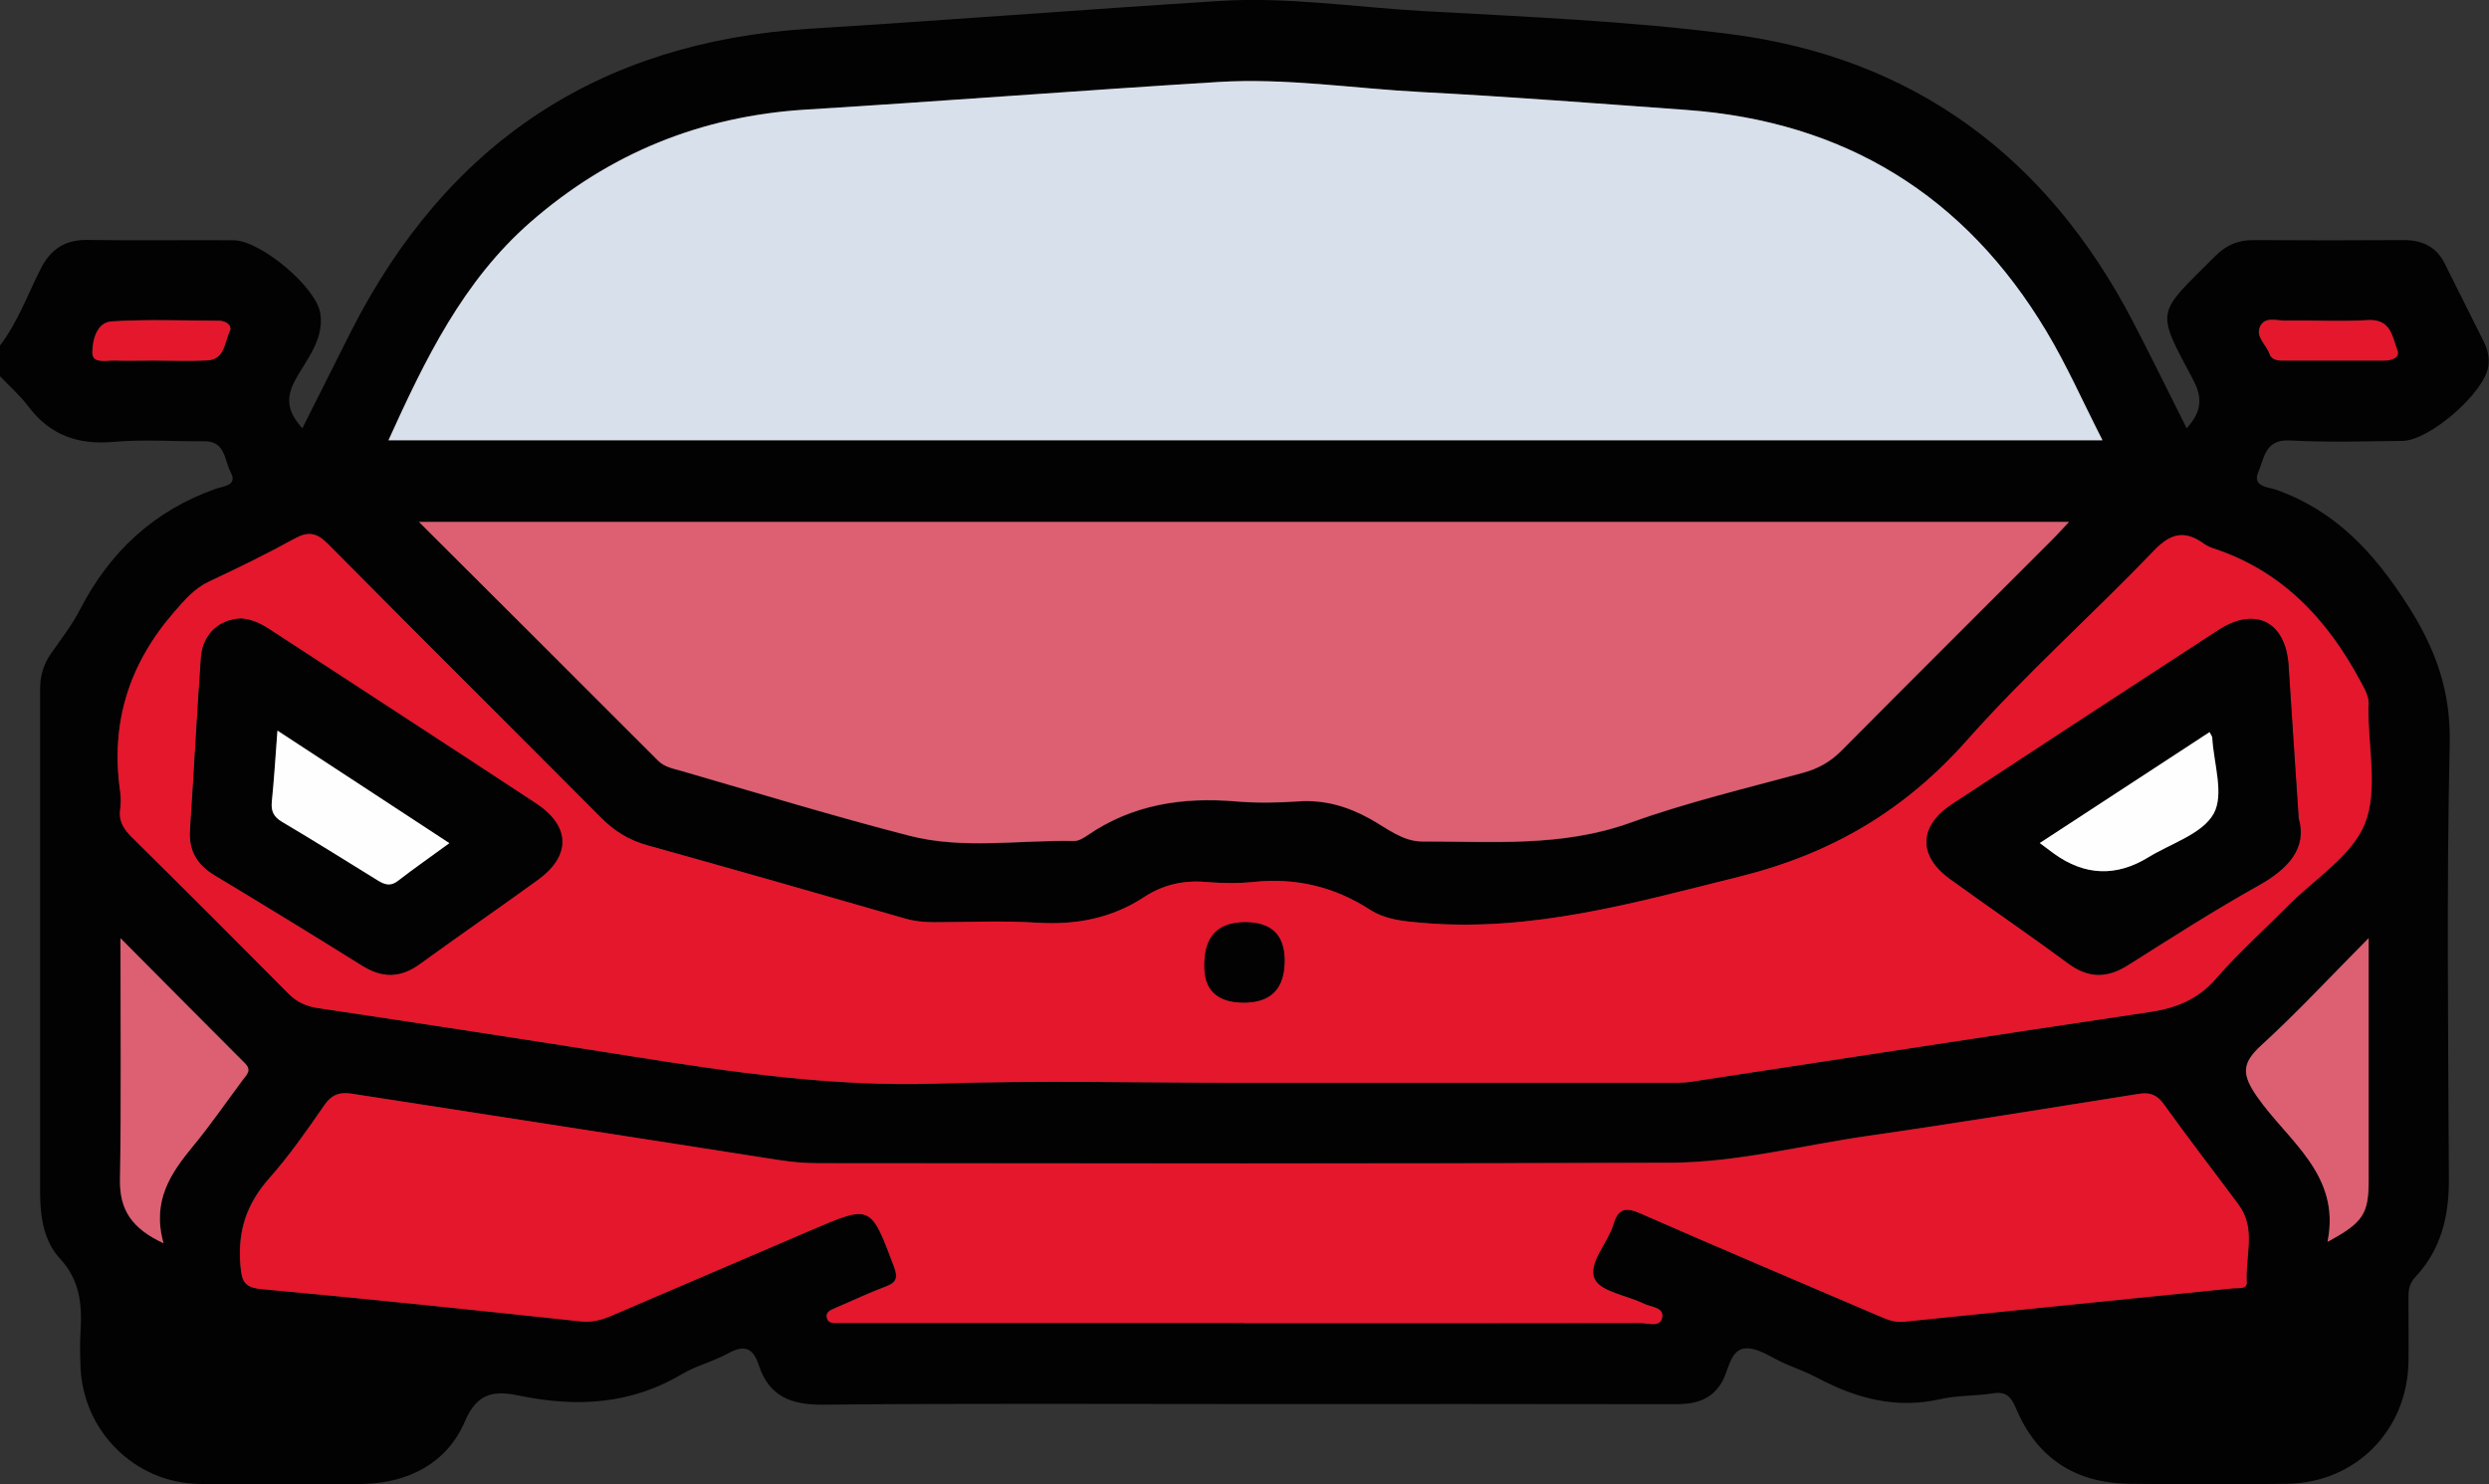
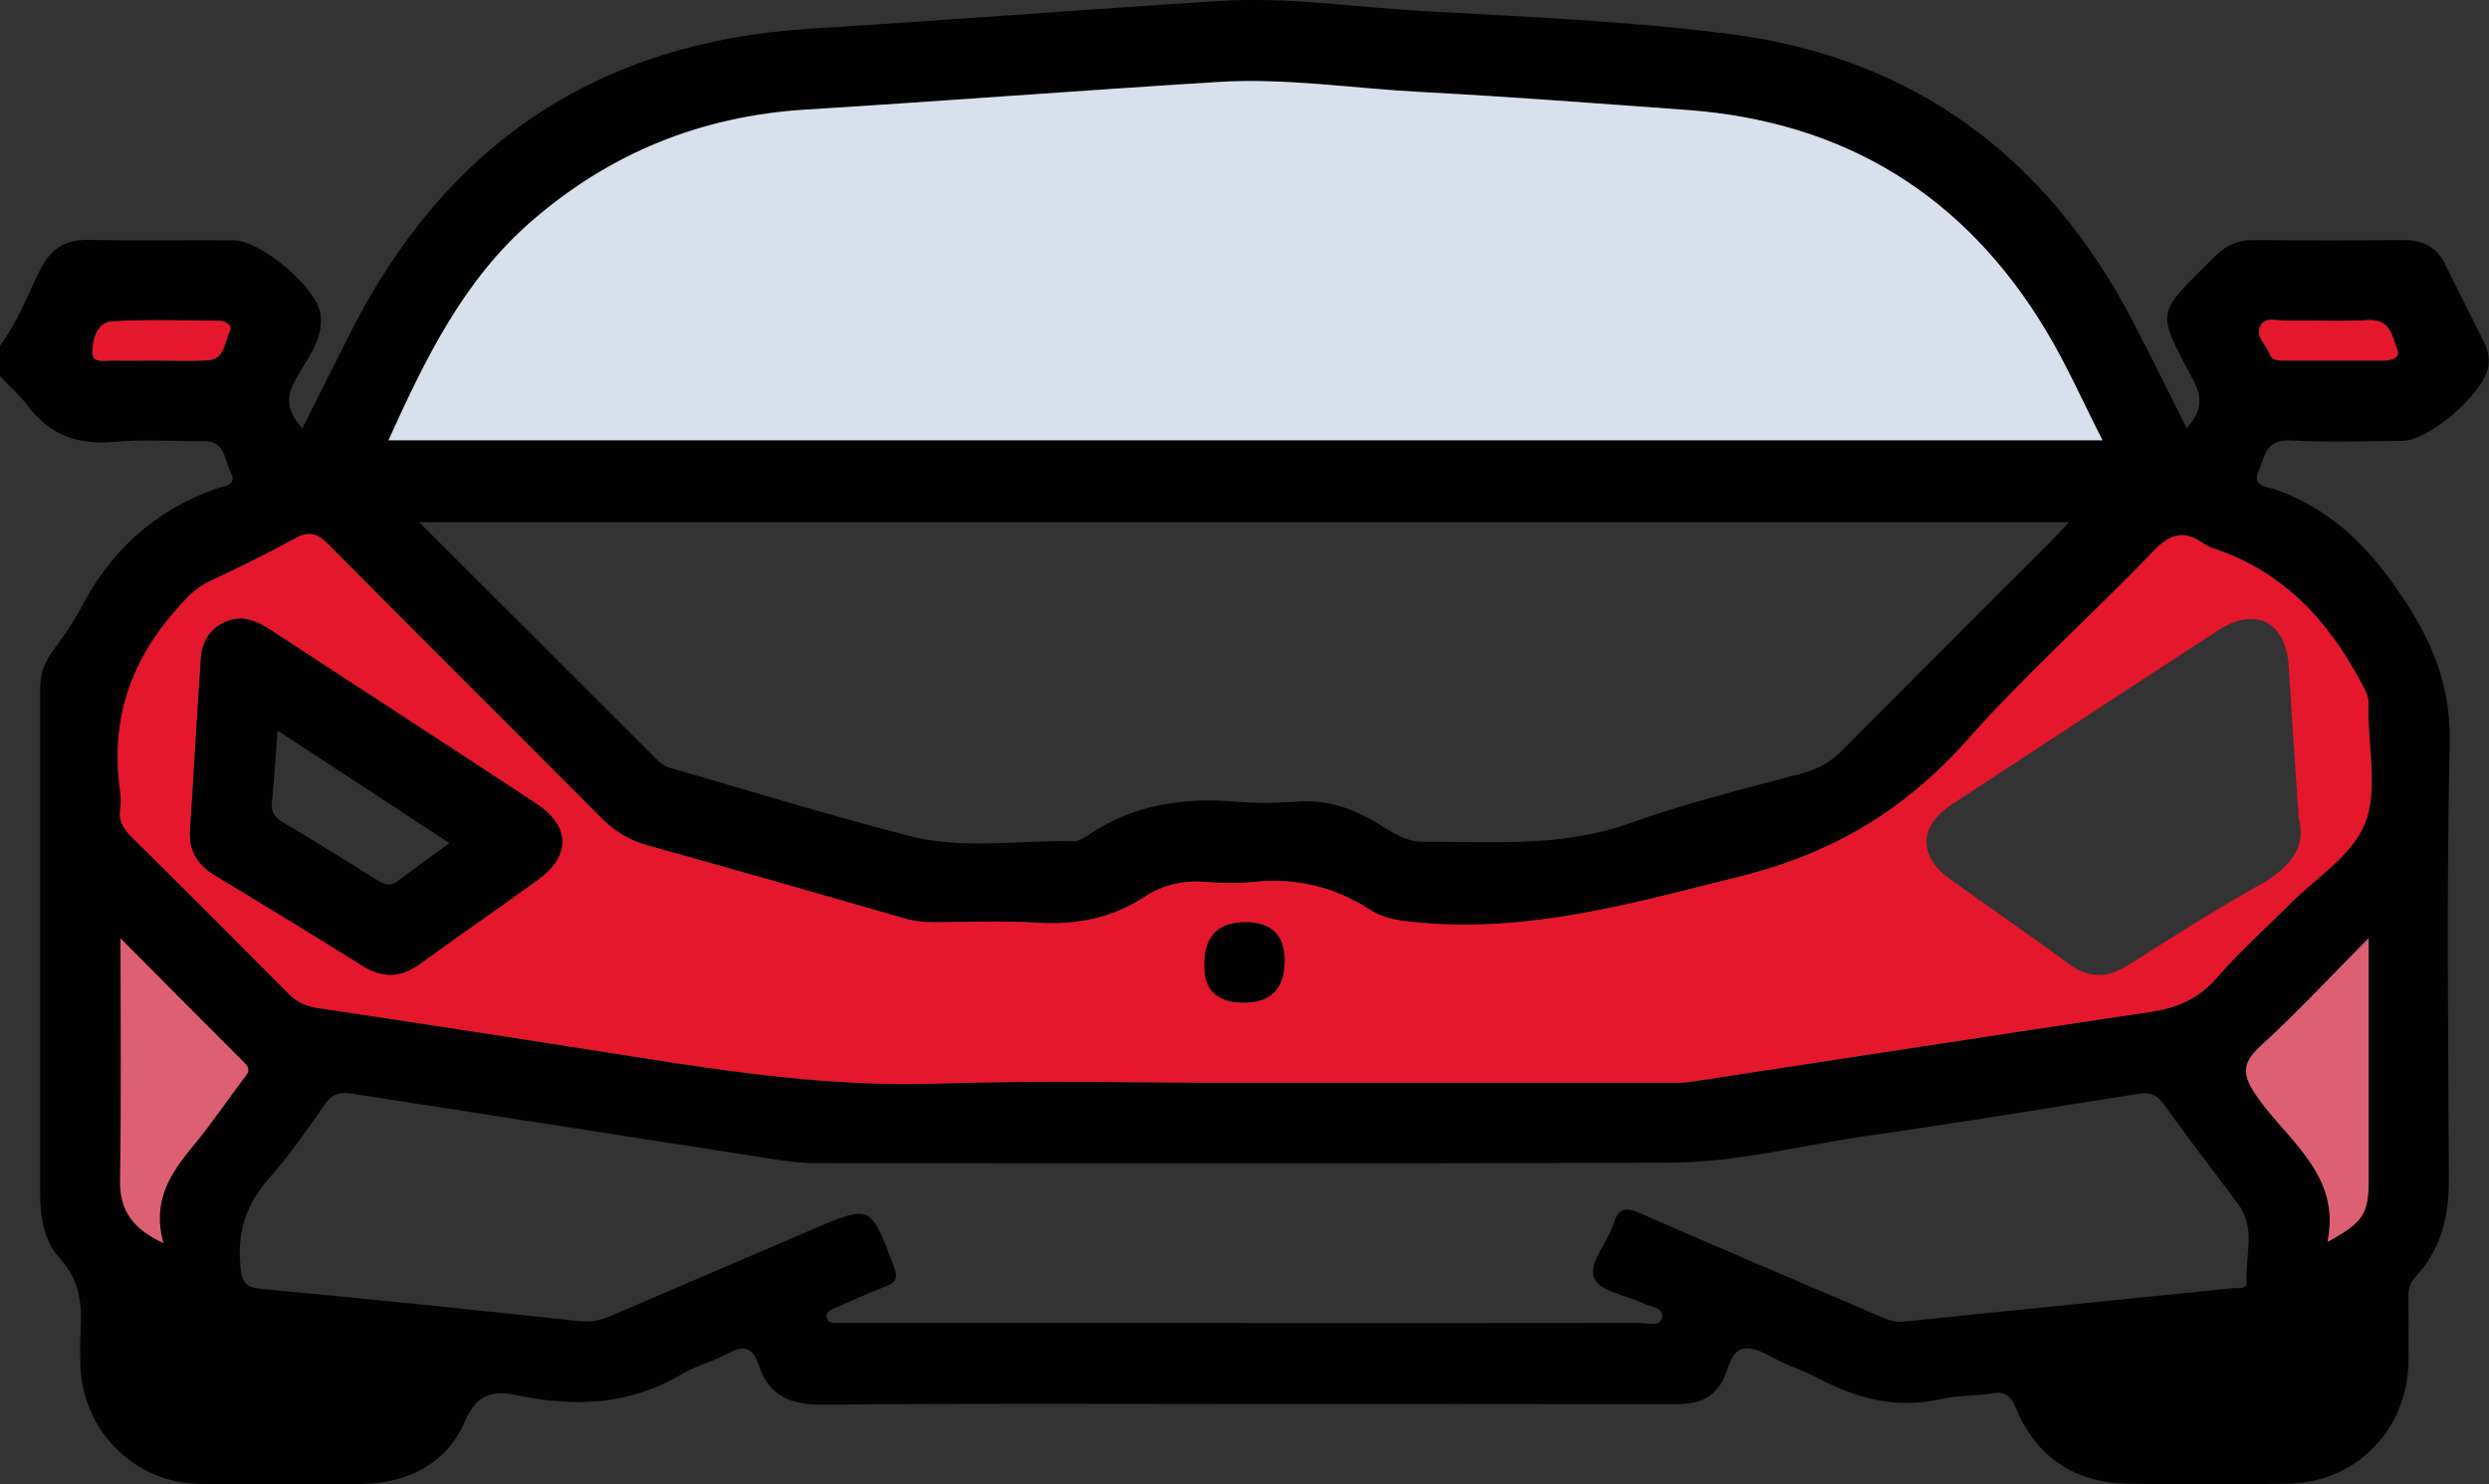
<svg xmlns="http://www.w3.org/2000/svg" id="Capa_2" data-name="Capa 2" viewBox="0 0 155.76 92.92">
  <rect x="0" y="0" width="155.76" height="92.92" fill="#333333" stroke="none" />
  <defs>
    <style>      .cls-1 {        fill: #020202;      }      .cls-2 {        fill: #dd5f72;      }      .cls-3 {        fill: #fefefe;      }      .cls-4 {        fill: #e4172c;      }      .cls-5 {        fill: #d8e0eb;      }    </style>
  </defs>
  <g id="Capa_1-2" data-name="Capa 1">
    <g id="o61C8B.tif">
      <g>
-         <path class="cls-1" d="M0,21.63c1.1-1.45,1.72-3.16,2.53-4.77.63-1.26,1.54-1.87,2.98-1.84,3.03.05,6.07,0,9.1.02,1.69,0,5.21,2.95,5.44,4.6.23,1.64-.88,2.87-1.58,4.16-.62,1.16-.46,1.99.45,3.01,1.05-2.08,2.04-4.07,3.04-6.05C27.93,9,37.43,2.63,50.64,1.8c8.56-.53,17.12-1.2,25.68-1.74,4.24-.27,8.46.39,12.69.63,6.42.36,12.87.62,19.24,1.44,11.51,1.47,19.85,7.7,25.2,17.95,1.15,2.2,2.23,4.43,3.39,6.73.94-1.04,1.01-1.9.41-3.03-2.38-4.48-2.33-4.04,1.39-7.76.67-.67,1.42-1,2.38-.99,3.14.02,6.28.02,9.42,0,1.15,0,2.03.42,2.55,1.47.82,1.63,1.63,3.27,2.45,4.9.24.48.35.98.28,1.52-.23,1.65-3.67,4.66-5.38,4.68-2.35.02-4.71.1-7.06-.03-1.55-.08-1.59,1.14-1.96,1.99-.4.91.67.94,1.1,1.09,3.74,1.32,6.15,3.95,8.25,7.23,1.76,2.75,2.71,5.39,2.63,8.71-.2,9.1-.09,18.2-.05,27.3,0,2.3-.51,4.35-2.1,6.05-.42.45-.44.9-.43,1.43,0,1.31.02,2.62,0,3.92-.09,4.26-3.32,7.53-7.58,7.59-3.3.05-6.59.04-9.89,0-3.37-.04-5.78-1.6-7.09-4.72-.31-.73-.62-1.08-1.45-.94-1.08.17-2.21.12-3.27.36-2.76.63-5.25-.03-7.67-1.31-.64-.34-1.33-.6-2-.88-.86-.36-1.77-1.07-2.59-.98-.94.1-.99,1.43-1.48,2.2-.68,1.06-1.66,1.29-2.83,1.29-8.79-.02-17.58-.01-26.37-.01s-18-.05-27,.04c-2,.02-3.38-.53-4.01-2.46-.37-1.14-.94-1.3-1.95-.74-.91.5-1.96.75-2.85,1.28-3.19,1.9-6.57,2.09-10.11,1.37-1.49-.31-2.67-.34-3.49,1.6-1.09,2.57-3.49,3.84-6.32,3.91-3.45.08-6.91.08-10.36,0-4-.09-7.22-3.33-7.37-7.32-.03-.73-.05-1.47,0-2.2.1-1.69-.02-3.22-1.3-4.6-1-1.08-1.23-2.62-1.23-4.12,0-10.51,0-21.03,0-31.54,0-.82.22-1.53.68-2.2.63-.9,1.31-1.77,1.81-2.74,1.87-3.63,4.64-6.21,8.52-7.58.39-.14,1.38-.18.92-1.02-.4-.74-.32-1.97-1.67-1.95-1.88.02-3.78-.13-5.65.04-2.23.2-3.98-.41-5.34-2.21-.52-.69-1.18-1.27-1.78-1.9,0-.63,0-1.26,0-1.88ZM131.56,27.56c-1.22-2.39-2.23-4.68-3.51-6.82-5.09-8.5-12.63-13.13-22.52-13.85-5.53-.4-11.06-.83-16.6-1.12-4.23-.22-8.44-.9-12.69-.63-8.62.53-17.22,1.2-25.84,1.73-6.55.41-12.27,2.72-17.21,7.04-4.24,3.7-6.59,8.59-8.89,13.66h107.25ZM77.78,67.78c8.79,0,17.58,0,26.37,0,.57,0,1.16.02,1.72-.07,9.56-1.45,19.11-2.94,28.67-4.36,1.67-.25,3.03-.79,4.17-2.12,1.4-1.62,3.01-3.05,4.52-4.57,1.66-1.67,3.96-3.09,4.77-5.1.83-2.08.21-4.74.22-7.14,0-.05,0-.11,0-.16.08-.61-.21-1.08-.49-1.6-2.08-3.89-4.91-6.94-9.24-8.34-.2-.06-.39-.16-.56-.28-1.19-.86-2.06-.68-3.14.44-3.84,4-8,7.7-11.67,11.84-3.91,4.42-8.48,7.12-14.27,8.56-6.56,1.63-12.98,3.48-19.84,2.89-1.17-.1-2.29-.19-3.28-.83-2.23-1.44-4.65-2-7.29-1.73-.98.1-1.99.08-2.98,0-1.41-.12-2.69.18-3.86.95-2.05,1.34-4.28,1.76-6.71,1.6-2.14-.14-4.29-.03-6.43-.03-.63,0-1.24-.06-1.85-.24-5.36-1.55-10.73-3.08-16.11-4.58-1.15-.32-2.06-.89-2.9-1.74-5.68-5.72-11.4-11.39-17.06-17.11-.71-.72-1.24-.82-2.12-.33-1.73.96-3.52,1.82-5.32,2.67-.93.44-1.53,1.15-2.19,1.91-2.84,3.26-4,6.97-3.38,11.25.05.36.05.74,0,1.1-.1.75.24,1.26.75,1.77,3.27,3.24,6.53,6.49,9.77,9.76.55.55,1.13.81,1.9.92,6.51.97,13.02,1.97,19.52,3,6.35,1.01,12.69,1.93,19.17,1.72,6.38-.21,12.76-.05,19.15-.05ZM26.21,32.67c5.15,5.14,10.07,10.04,14.98,14.96.4.4.92.49,1.41.63,4.76,1.38,9.51,2.83,14.31,4.07,3.38.87,6.87.25,10.31.33.28,0,.6-.19.85-.36,2.81-1.93,5.93-2.39,9.26-2.12,1.3.11,2.62.09,3.92,0,1.63-.12,3.07.31,4.49,1.09,1.04.57,2.04,1.42,3.26,1.42,4.37-.01,8.74.37,13.02-1.17,3.53-1.27,7.2-2.15,10.82-3.13.95-.26,1.7-.68,2.39-1.37,4.35-4.38,8.72-8.74,13.09-13.11.35-.35.67-.71,1.16-1.22H26.21ZM77.85,82.82c8.27,0,16.53,0,24.8-.01.48,0,1.24.3,1.36-.35.12-.63-.7-.64-1.13-.85-1.07-.53-2.74-.75-3.1-1.57-.43-.97.82-2.23,1.18-3.41.31-1.02.78-1.08,1.71-.67,4.92,2.16,9.87,4.25,14.81,6.37.53.23,1.02.47,1.64.4,6.86-.71,13.73-1.39,20.59-2.09.33-.03.91.09.88-.39-.1-1.62.61-3.34-.51-4.85-1.56-2.1-3.16-4.16-4.68-6.29-.44-.61-.89-.75-1.58-.64-5.62.89-11.24,1.81-16.88,2.62-4.13.59-8.22,1.67-12.41,1.69-17.79.07-35.58.03-53.37.03-.84,0-1.66-.08-2.49-.21-8.88-1.39-17.76-2.75-26.64-4.14-.74-.12-1.25.02-1.72.69-1.1,1.59-2.21,3.19-3.49,4.63-1.41,1.59-1.97,3.31-1.78,5.42.09,1.01.24,1.38,1.35,1.49,6.66.61,13.32,1.31,19.97,2.02.73.08,1.33-.11,1.96-.38,4.12-1.77,8.25-3.53,12.38-5.31,3.8-1.64,3.78-1.63,5.23,2.24.26.7.19,1.01-.51,1.27-1.07.4-2.11.9-3.17,1.35-.29.13-.62.25-.5.65.09.3.4.28.66.28.37,0,.73,0,1.1,0,8.11,0,16.22,0,24.33,0ZM10.23,77.82c-.73-2.65.46-4.38,1.86-6.08,1.09-1.33,2.07-2.75,3.1-4.13.25-.33.58-.61.14-1.04-2.52-2.52-5.02-5.05-7.79-7.83,0,5.34.05,10.24-.03,15.13-.03,1.87.74,3.04,2.72,3.96ZM145.66,77.72c2.21-1.2,2.56-1.73,2.56-3.84,0-3.97,0-7.93,0-11.9,0-.96,0-1.92,0-3.26-2.42,2.44-4.47,4.66-6.7,6.69-1.23,1.13-1.26,1.82-.28,3.23,1.92,2.76,5.26,4.87,4.41,9.07ZM9.68,22.57c1.1,0,2.19.05,3.29-.01,1.11-.06,1.07-1.14,1.41-1.83.17-.36-.25-.65-.66-.65-2.24-.01-4.49-.1-6.73.04-.95.06-1.2,1.2-1.21,1.93-.01.74.87.5,1.4.52.83.03,1.67,0,2.5,0ZM145.9,22.57c1.1,0,2.19,0,3.29,0,.45,0,1.01-.17.83-.64-.32-.84-.4-1.98-1.85-1.89-1.72.11-3.45,0-5.17.03-.54,0-1.27-.27-1.57.37-.3.64.37,1.12.58,1.69.17.48.64.45,1.06.44.94,0,1.88,0,2.82,0Z" />
+         <path class="cls-1" d="M0,21.63c1.1-1.45,1.72-3.16,2.53-4.77.63-1.26,1.54-1.87,2.98-1.84,3.03.05,6.07,0,9.1.02,1.69,0,5.21,2.95,5.44,4.6.23,1.64-.88,2.87-1.58,4.16-.62,1.16-.46,1.99.45,3.01,1.05-2.08,2.04-4.07,3.04-6.05C27.93,9,37.43,2.63,50.64,1.8c8.56-.53,17.12-1.2,25.68-1.74,4.24-.27,8.46.39,12.69.63,6.42.36,12.87.62,19.24,1.44,11.51,1.47,19.85,7.7,25.2,17.95,1.15,2.2,2.23,4.43,3.39,6.73.94-1.04,1.01-1.9.41-3.03-2.38-4.48-2.33-4.04,1.39-7.76.67-.67,1.42-1,2.38-.99,3.14.02,6.28.02,9.42,0,1.15,0,2.03.42,2.55,1.47.82,1.63,1.63,3.27,2.45,4.9.24.48.35.98.28,1.52-.23,1.65-3.67,4.66-5.38,4.68-2.35.02-4.71.1-7.06-.03-1.55-.08-1.59,1.14-1.96,1.99-.4.91.67.94,1.1,1.09,3.74,1.32,6.15,3.95,8.25,7.23,1.76,2.75,2.71,5.39,2.63,8.71-.2,9.1-.09,18.2-.05,27.3,0,2.3-.51,4.35-2.1,6.05-.42.45-.44.9-.43,1.43,0,1.31.02,2.62,0,3.92-.09,4.26-3.32,7.53-7.58,7.59-3.3.05-6.59.04-9.89,0-3.37-.04-5.78-1.6-7.09-4.72-.31-.73-.62-1.08-1.45-.94-1.08.17-2.21.12-3.27.36-2.76.63-5.25-.03-7.67-1.31-.64-.34-1.33-.6-2-.88-.86-.36-1.77-1.07-2.59-.98-.94.1-.99,1.43-1.48,2.2-.68,1.06-1.66,1.29-2.83,1.29-8.79-.02-17.58-.01-26.37-.01s-18-.05-27,.04c-2,.02-3.38-.53-4.01-2.46-.37-1.14-.94-1.3-1.95-.74-.91.5-1.96.75-2.85,1.28-3.19,1.9-6.57,2.09-10.11,1.37-1.49-.31-2.67-.34-3.49,1.6-1.09,2.57-3.49,3.84-6.32,3.91-3.45.08-6.91.08-10.36,0-4-.09-7.22-3.33-7.37-7.32-.03-.73-.05-1.47,0-2.2.1-1.69-.02-3.22-1.3-4.6-1-1.08-1.23-2.62-1.23-4.12,0-10.51,0-21.03,0-31.54,0-.82.22-1.53.68-2.2.63-.9,1.31-1.77,1.81-2.74,1.87-3.63,4.64-6.21,8.52-7.58.39-.14,1.38-.18.92-1.02-.4-.74-.32-1.97-1.67-1.95-1.88.02-3.78-.13-5.65.04-2.23.2-3.98-.41-5.34-2.21-.52-.69-1.18-1.27-1.78-1.9,0-.63,0-1.26,0-1.88ZM131.56,27.56c-1.22-2.39-2.23-4.68-3.51-6.82-5.09-8.5-12.63-13.13-22.52-13.85-5.53-.4-11.06-.83-16.6-1.12-4.23-.22-8.44-.9-12.69-.63-8.62.53-17.22,1.2-25.84,1.73-6.55.41-12.27,2.72-17.21,7.04-4.24,3.7-6.59,8.59-8.89,13.66h107.25ZM77.78,67.78c8.79,0,17.58,0,26.37,0,.57,0,1.16.02,1.72-.07,9.56-1.45,19.11-2.94,28.67-4.36,1.67-.25,3.03-.79,4.17-2.12,1.4-1.62,3.01-3.05,4.52-4.57,1.66-1.67,3.96-3.09,4.77-5.1.83-2.08.21-4.74.22-7.14,0-.05,0-.11,0-.16.08-.61-.21-1.08-.49-1.6-2.08-3.89-4.91-6.94-9.24-8.34-.2-.06-.39-.16-.56-.28-1.19-.86-2.06-.68-3.14.44-3.84,4-8,7.7-11.67,11.84-3.91,4.42-8.48,7.12-14.27,8.56-6.56,1.63-12.98,3.48-19.84,2.89-1.17-.1-2.29-.19-3.28-.83-2.23-1.44-4.65-2-7.29-1.73-.98.1-1.99.08-2.98,0-1.41-.12-2.69.18-3.86.95-2.05,1.34-4.28,1.76-6.71,1.6-2.14-.14-4.29-.03-6.43-.03-.63,0-1.24-.06-1.85-.24-5.36-1.55-10.73-3.08-16.11-4.58-1.15-.32-2.06-.89-2.9-1.74-5.68-5.72-11.4-11.39-17.06-17.11-.71-.72-1.24-.82-2.12-.33-1.73.96-3.52,1.82-5.32,2.67-.93.44-1.53,1.15-2.19,1.91-2.84,3.26-4,6.97-3.38,11.25.05.36.05.74,0,1.1-.1.75.24,1.26.75,1.77,3.27,3.24,6.53,6.49,9.77,9.76.55.55,1.13.81,1.9.92,6.51.97,13.02,1.97,19.52,3,6.35,1.01,12.69,1.93,19.17,1.72,6.38-.21,12.76-.05,19.15-.05ZM26.21,32.67c5.15,5.14,10.07,10.04,14.98,14.96.4.4.92.49,1.41.63,4.76,1.38,9.51,2.83,14.31,4.07,3.38.87,6.87.25,10.31.33.28,0,.6-.19.85-.36,2.81-1.93,5.93-2.39,9.26-2.12,1.3.11,2.62.09,3.92,0,1.63-.12,3.07.31,4.49,1.09,1.04.57,2.04,1.42,3.26,1.42,4.37-.01,8.74.37,13.02-1.17,3.53-1.27,7.2-2.15,10.82-3.13.95-.26,1.7-.68,2.39-1.37,4.35-4.38,8.72-8.74,13.09-13.11.35-.35.67-.71,1.16-1.22H26.21ZM77.85,82.82c8.27,0,16.53,0,24.8-.01.48,0,1.24.3,1.36-.35.12-.63-.7-.64-1.13-.85-1.07-.53-2.74-.75-3.1-1.57-.43-.97.82-2.23,1.18-3.41.31-1.02.78-1.08,1.71-.67,4.92,2.16,9.87,4.25,14.81,6.37.53.23,1.02.47,1.64.4,6.86-.71,13.73-1.39,20.59-2.09.33-.03.91.09.88-.39-.1-1.62.61-3.34-.51-4.85-1.56-2.1-3.16-4.16-4.68-6.29-.44-.61-.89-.75-1.58-.64-5.62.89-11.24,1.81-16.88,2.62-4.13.59-8.22,1.67-12.41,1.69-17.79.07-35.58.03-53.37.03-.84,0-1.66-.08-2.49-.21-8.88-1.39-17.76-2.75-26.64-4.14-.74-.12-1.25.02-1.72.69-1.1,1.59-2.21,3.19-3.49,4.63-1.41,1.59-1.97,3.31-1.78,5.42.09,1.01.24,1.38,1.35,1.49,6.66.61,13.32,1.31,19.97,2.02.73.08,1.33-.11,1.96-.38,4.12-1.77,8.25-3.53,12.38-5.31,3.8-1.64,3.78-1.63,5.23,2.24.26.7.19,1.01-.51,1.27-1.07.4-2.11.9-3.17,1.35-.29.13-.62.25-.5.65.09.3.4.28.66.28.37,0,.73,0,1.1,0,8.11,0,16.22,0,24.33,0ZM10.23,77.82ZM145.66,77.72c2.21-1.2,2.56-1.73,2.56-3.84,0-3.97,0-7.93,0-11.9,0-.96,0-1.92,0-3.26-2.42,2.44-4.47,4.66-6.7,6.69-1.23,1.13-1.26,1.82-.28,3.23,1.92,2.76,5.26,4.87,4.41,9.07ZM9.68,22.57c1.1,0,2.19.05,3.29-.01,1.11-.06,1.07-1.14,1.41-1.83.17-.36-.25-.65-.66-.65-2.24-.01-4.49-.1-6.73.04-.95.06-1.2,1.2-1.21,1.93-.01.74.87.5,1.4.52.83.03,1.67,0,2.5,0ZM145.9,22.57c1.1,0,2.19,0,3.29,0,.45,0,1.01-.17.83-.64-.32-.84-.4-1.98-1.85-1.89-1.72.11-3.45,0-5.17.03-.54,0-1.27-.27-1.57.37-.3.64.37,1.12.58,1.69.17.48.64.45,1.06.44.94,0,1.88,0,2.82,0Z" />
        <path class="cls-5" d="M131.56,27.56H24.31c2.3-5.07,4.66-9.96,8.89-13.66,4.94-4.31,10.66-6.63,17.21-7.04,8.62-.53,17.22-1.2,25.84-1.73,4.24-.26,8.46.41,12.69.63,5.54.29,11.07.72,16.6,1.12,9.9.72,17.43,5.35,22.52,13.85,1.28,2.13,2.29,4.43,3.51,6.82Z" />
        <path class="cls-4" d="M77.78,67.78c-6.38,0-12.77-.16-19.15.05-6.48.21-12.82-.71-19.17-1.72-6.5-1.03-13.01-2.03-19.52-3-.77-.11-1.36-.37-1.9-.92-3.24-3.27-6.49-6.52-9.77-9.76-.52-.51-.86-1.02-.75-1.77.05-.36.05-.74,0-1.1-.62-4.28.54-7.98,3.38-11.25.66-.76,1.26-1.47,2.19-1.91,1.79-.84,3.58-1.71,5.32-2.67.88-.49,1.41-.39,2.12.33,5.67,5.73,11.39,11.4,17.06,17.11.84.84,1.75,1.42,2.9,1.74,5.38,1.5,10.74,3.03,16.11,4.58.62.18,1.22.24,1.85.24,2.15,0,4.3-.11,6.43.03,2.43.15,4.66-.26,6.71-1.6,1.17-.77,2.45-1.07,3.86-.95.99.08,2,.1,2.98,0,2.65-.28,5.06.29,7.29,1.73,1,.64,2.11.73,3.28.83,6.86.59,13.28-1.26,19.84-2.89,5.79-1.44,10.35-4.14,14.27-8.56,3.67-4.14,7.84-7.84,11.67-11.84,1.07-1.12,1.94-1.3,3.14-.44.17.12.36.21.56.28,4.32,1.41,7.16,4.45,9.24,8.34.28.52.57.99.49,1.6,0,.05,0,.1,0,.16-.01,2.4.61,5.07-.22,7.14-.81,2.01-3.11,3.43-4.77,5.1-1.51,1.52-3.12,2.96-4.52,4.57-1.14,1.32-2.5,1.87-4.17,2.12-9.56,1.42-19.11,2.91-28.67,4.36-.56.09-1.15.07-1.72.07-8.79,0-17.58,0-26.37,0ZM15.06,38.72c-1.36.05-2.39,1.01-2.49,2.43-.25,3.6-.44,7.2-.68,10.8-.09,1.29.44,2.18,1.54,2.84,3.09,1.86,6.16,3.74,9.22,5.65,1.26.79,2.4.79,3.62-.1,2.45-1.79,4.95-3.5,7.4-5.28,2.06-1.5,2.02-3.35-.14-4.77-5.54-3.65-11.11-7.26-16.66-10.89-.58-.38-1.18-.66-1.82-.68ZM143.85,51.23c-.23-3.49-.44-6.51-.63-9.54-.17-2.77-2.08-3.75-4.41-2.23-5.56,3.62-11.12,7.25-16.67,10.9-2.07,1.36-2.11,3.22-.12,4.66,2.46,1.78,4.97,3.48,7.4,5.29,1.27.94,2.44.94,3.75.11,2.7-1.7,5.38-3.43,8.16-4.98,1.91-1.07,3.04-2.37,2.52-4.2ZM80.39,60.13q0-2.4-2.47-2.4t-2.55,2.63q0,2.4,2.47,2.4,2.55,0,2.55-2.63Z" />
-         <path class="cls-2" d="M26.21,32.67h103.26c-.48.51-.81.88-1.16,1.22-4.36,4.37-8.74,8.72-13.09,13.11-.69.69-1.44,1.11-2.39,1.37-3.63.99-7.3,1.86-10.82,3.13-4.28,1.54-8.66,1.16-13.02,1.17-1.23,0-2.23-.85-3.26-1.42-1.41-.78-2.85-1.2-4.49-1.09-1.3.09-2.62.11-3.92,0-3.32-.28-6.45.19-9.26,2.12-.25.17-.57.37-.85.36-3.44-.07-6.93.54-10.31-.33-4.8-1.24-9.54-2.69-14.31-4.07-.49-.14-1.01-.23-1.41-.63-4.91-4.92-9.83-9.82-14.98-14.96Z" />
-         <path class="cls-4" d="M77.85,82.82c-8.11,0-16.22,0-24.33,0-.37,0-.73,0-1.1,0-.26,0-.57.02-.66-.28-.12-.4.21-.52.5-.65,1.06-.45,2.1-.95,3.17-1.35.7-.26.78-.57.51-1.27-1.46-3.87-1.43-3.87-5.23-2.24-4.12,1.77-8.25,3.54-12.38,5.31-.63.27-1.23.45-1.96.38-6.65-.71-13.31-1.41-19.97-2.02-1.12-.1-1.26-.47-1.35-1.49-.18-2.11.38-3.83,1.78-5.42,1.28-1.44,2.39-3.04,3.49-4.63.47-.67.98-.8,1.72-.69,8.88,1.38,17.76,2.74,26.64,4.14.83.13,1.66.21,2.49.21,17.79,0,35.58.04,53.37-.03,4.19-.02,8.28-1.1,12.41-1.69,5.64-.81,11.25-1.73,16.88-2.62.69-.11,1.14.03,1.58.64,1.52,2.12,3.12,4.19,4.68,6.29,1.12,1.5.41,3.23.51,4.85.03.48-.55.35-.88.39-6.86.7-13.73,1.38-20.59,2.09-.62.06-1.11-.18-1.64-.4-4.94-2.12-9.89-4.21-14.81-6.37-.93-.41-1.4-.35-1.71.67-.36,1.19-1.61,2.44-1.18,3.41.36.82,2.03,1.04,3.1,1.57.43.21,1.25.21,1.13.85-.13.65-.89.35-1.36.35-8.27.02-16.53.01-24.8.01Z" />
        <path class="cls-2" d="M10.23,77.82c-1.98-.92-2.75-2.09-2.72-3.96.08-4.89.03-9.79.03-15.13,2.77,2.79,5.28,5.32,7.79,7.83.44.44.1.72-.14,1.04-1.03,1.38-2,2.8-3.1,4.13-1.4,1.7-2.6,3.43-1.86,6.08Z" />
        <path class="cls-2" d="M145.66,77.72c.85-4.2-2.5-6.31-4.41-9.07-.98-1.41-.96-2.1.28-3.23,2.22-2.03,4.28-4.25,6.7-6.69,0,1.34,0,2.3,0,3.26,0,3.97,0,7.93,0,11.9,0,2.11-.35,2.64-2.56,3.84Z" />
        <path class="cls-4" d="M9.68,22.57c-.84,0-1.67.02-2.5,0-.53-.02-1.42.23-1.4-.52.01-.74.26-1.87,1.21-1.93,2.24-.14,4.49-.05,6.73-.04.41,0,.83.29.66.65-.34.69-.3,1.77-1.41,1.83-1.09.06-2.19.01-3.29.01Z" />
        <path class="cls-4" d="M145.9,22.57c-.94,0-1.88,0-2.82,0-.43,0-.89.04-1.06-.44-.2-.57-.88-1.05-.58-1.69.3-.64,1.02-.36,1.57-.37,1.72-.03,3.45.07,5.17-.03,1.45-.09,1.53,1.05,1.85,1.89.18.47-.38.64-.83.64-1.1,0-2.19,0-3.29,0Z" />
        <path class="cls-1" d="M15.06,38.72c.63.02,1.24.3,1.82.68,5.55,3.63,11.12,7.24,16.66,10.89,2.16,1.42,2.2,3.27.14,4.77-2.45,1.78-4.95,3.5-7.4,5.28-1.22.89-2.36.89-3.62.1-3.06-1.91-6.13-3.79-9.22-5.65-1.1-.66-1.63-1.55-1.54-2.84.24-3.6.42-7.2.68-10.8.1-1.42,1.12-2.38,2.49-2.43ZM17.37,45.74c-.12,1.63-.21,3.04-.35,4.44-.06.59.11.95.63,1.26,2.02,1.2,4.01,2.44,6.01,3.68.42.26.79.38,1.25.02,1.01-.78,2.06-1.51,3.22-2.36-3.63-2.37-7.11-4.65-10.75-7.04Z" />
-         <path class="cls-1" d="M143.85,51.23c.53,1.83-.6,3.13-2.52,4.2-2.78,1.55-5.47,3.28-8.16,4.98-1.31.83-2.48.83-3.75-.11-2.44-1.8-4.95-3.51-7.4-5.29-1.99-1.44-1.94-3.3.12-4.66,5.55-3.65,11.1-7.28,16.67-10.9,2.33-1.52,4.24-.53,4.41,2.23.19,3.03.4,6.05.63,9.54ZM127.65,52.77c.4.3.65.49.9.67q2.88,2.07,5.91.22c1.42-.87,3.38-1.46,4.08-2.73.66-1.2,0-3.13-.09-4.75,0-.08-.08-.16-.17-.35-3.53,2.31-7.04,4.6-10.62,6.94Z" />
        <path class="cls-1" d="M80.39,60.13q0,2.63-2.55,2.63t-2.47-2.4q0-2.63,2.55-2.63,2.47,0,2.47,2.4Z" />
-         <path class="cls-3" d="M17.37,45.74c3.65,2.39,7.13,4.66,10.75,7.04-1.16.85-2.21,1.58-3.22,2.36-.46.36-.82.24-1.25-.02-2-1.24-3.99-2.48-6.01-3.68-.52-.31-.69-.67-.63-1.26.14-1.4.23-2.81.35-4.44Z" />
-         <path class="cls-3" d="M127.65,52.77c3.58-2.34,7.09-4.63,10.62-6.94.1.19.17.27.17.35.09,1.61.76,3.54.09,4.75-.7,1.27-2.66,1.86-4.08,2.73q-3.02,1.86-5.91-.22c-.25-.18-.5-.37-.9-.67Z" />
      </g>
    </g>
  </g>
</svg>